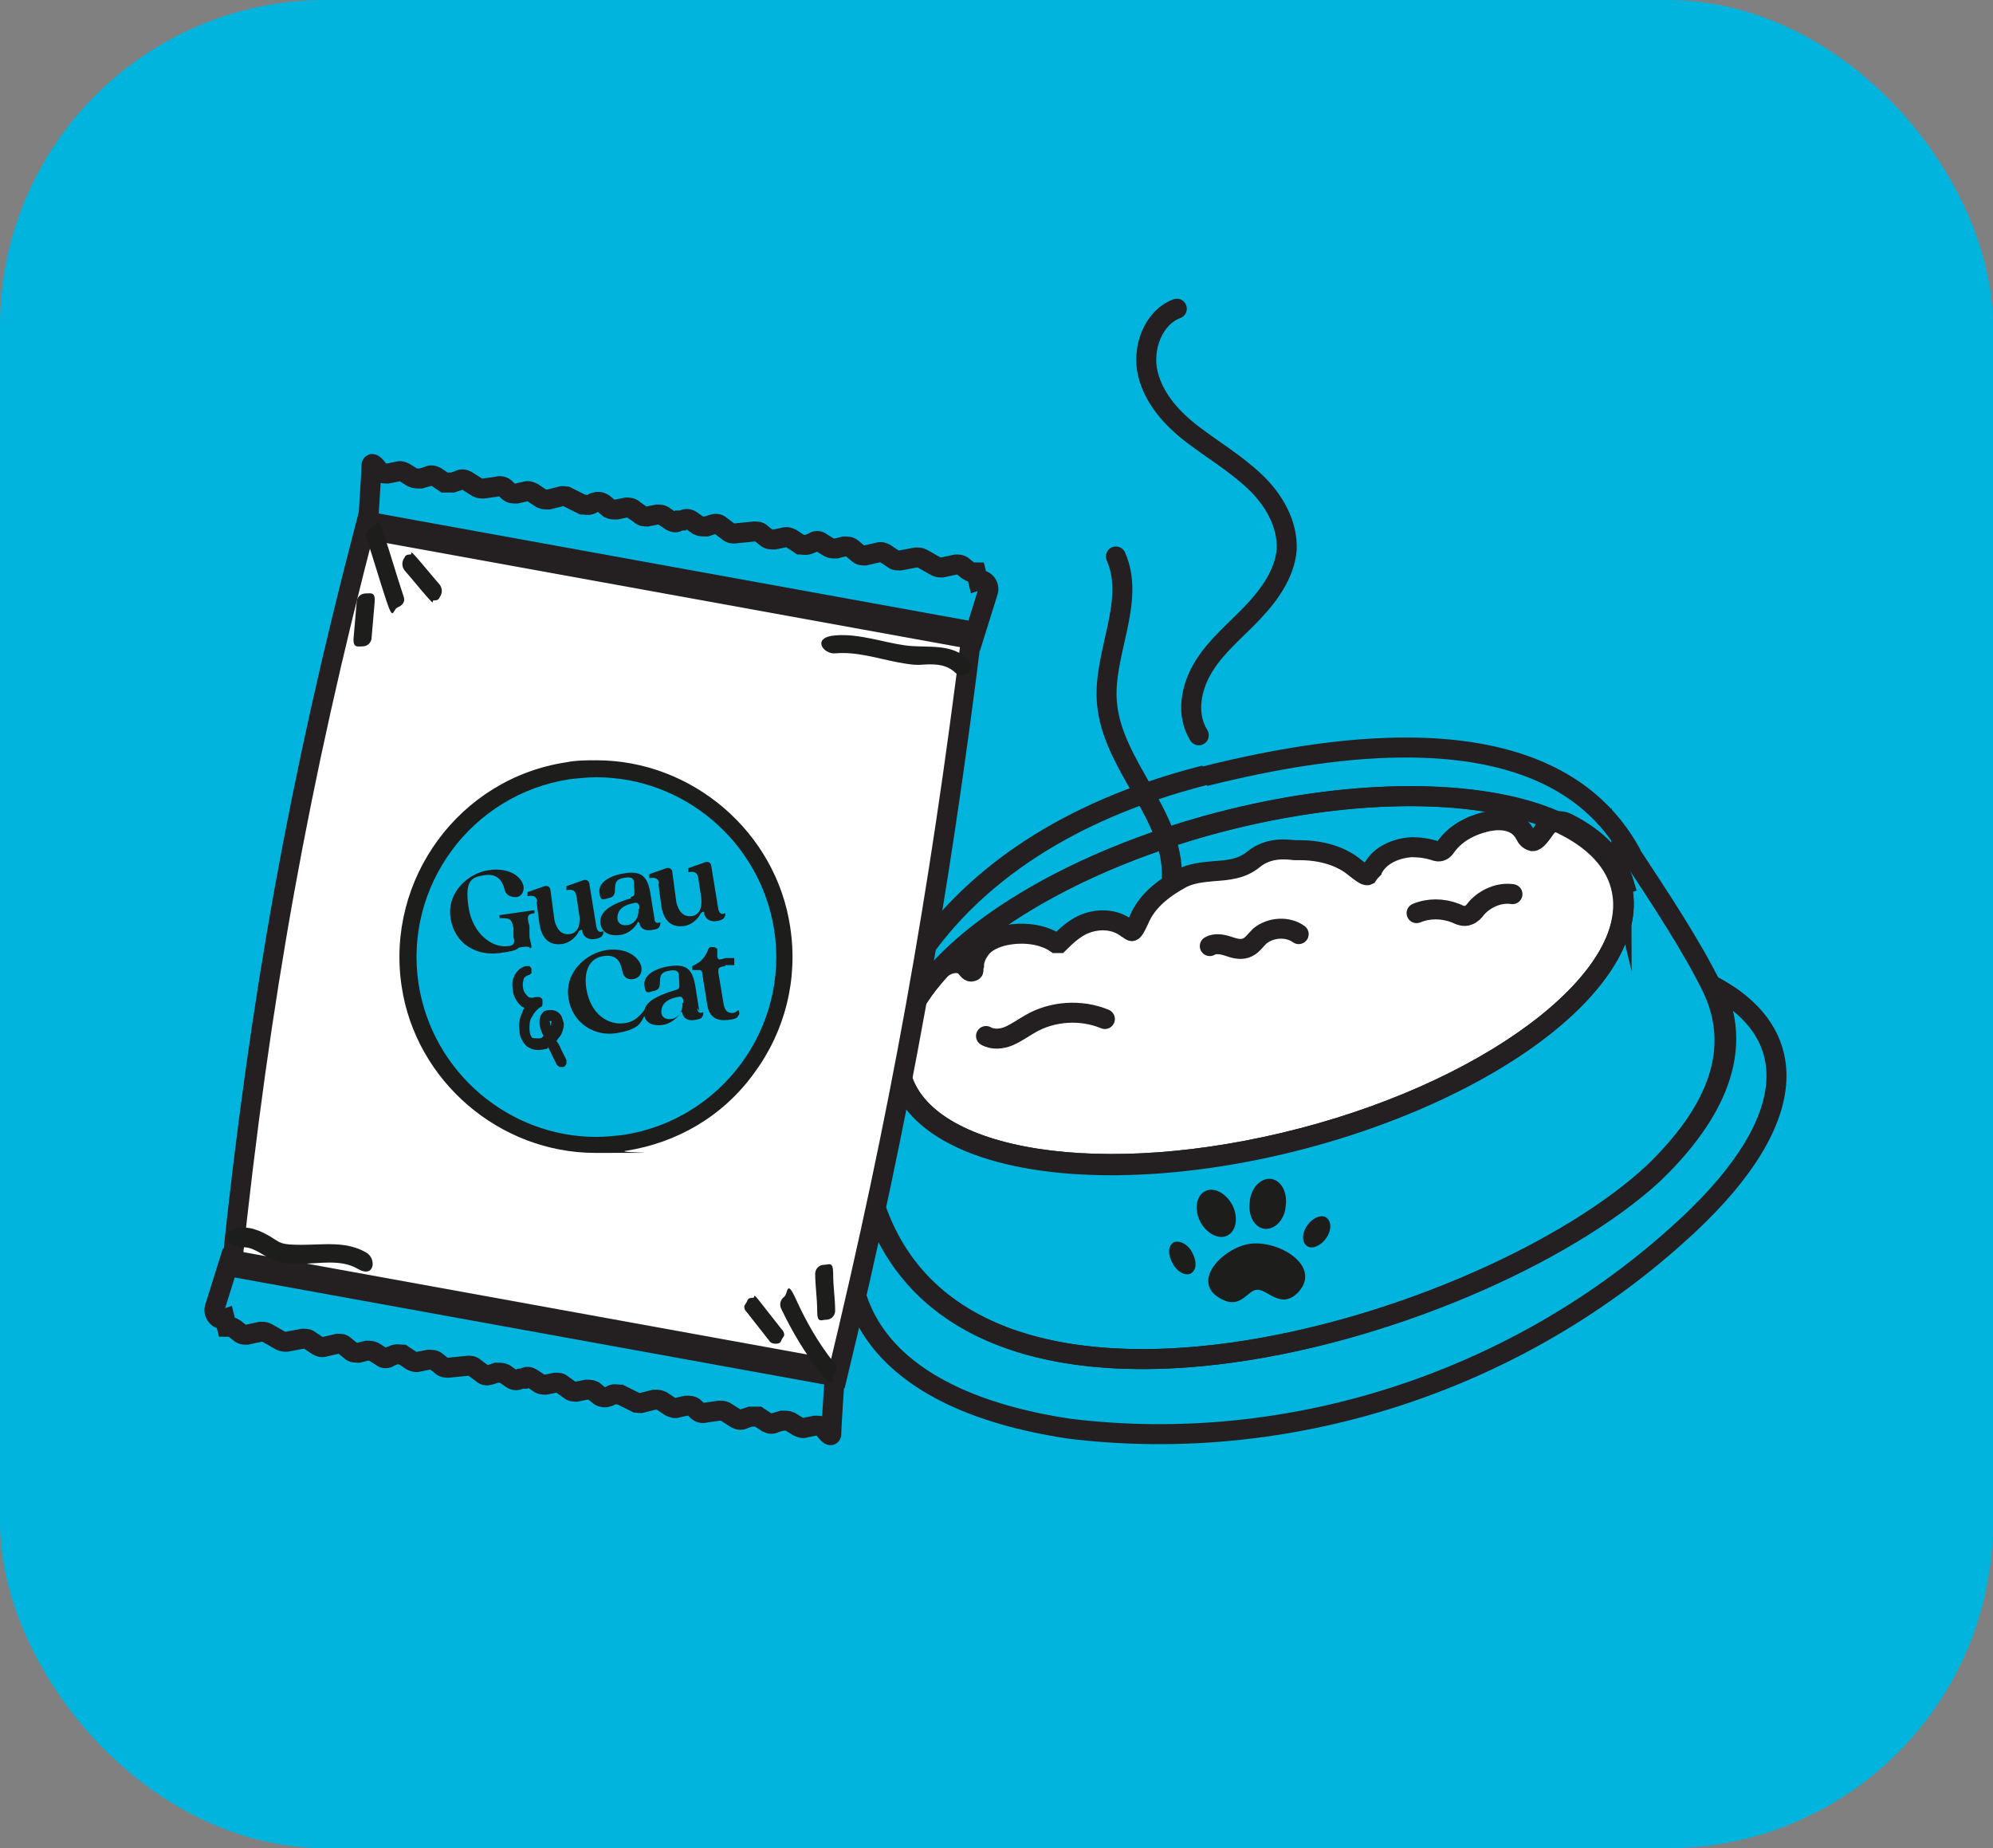
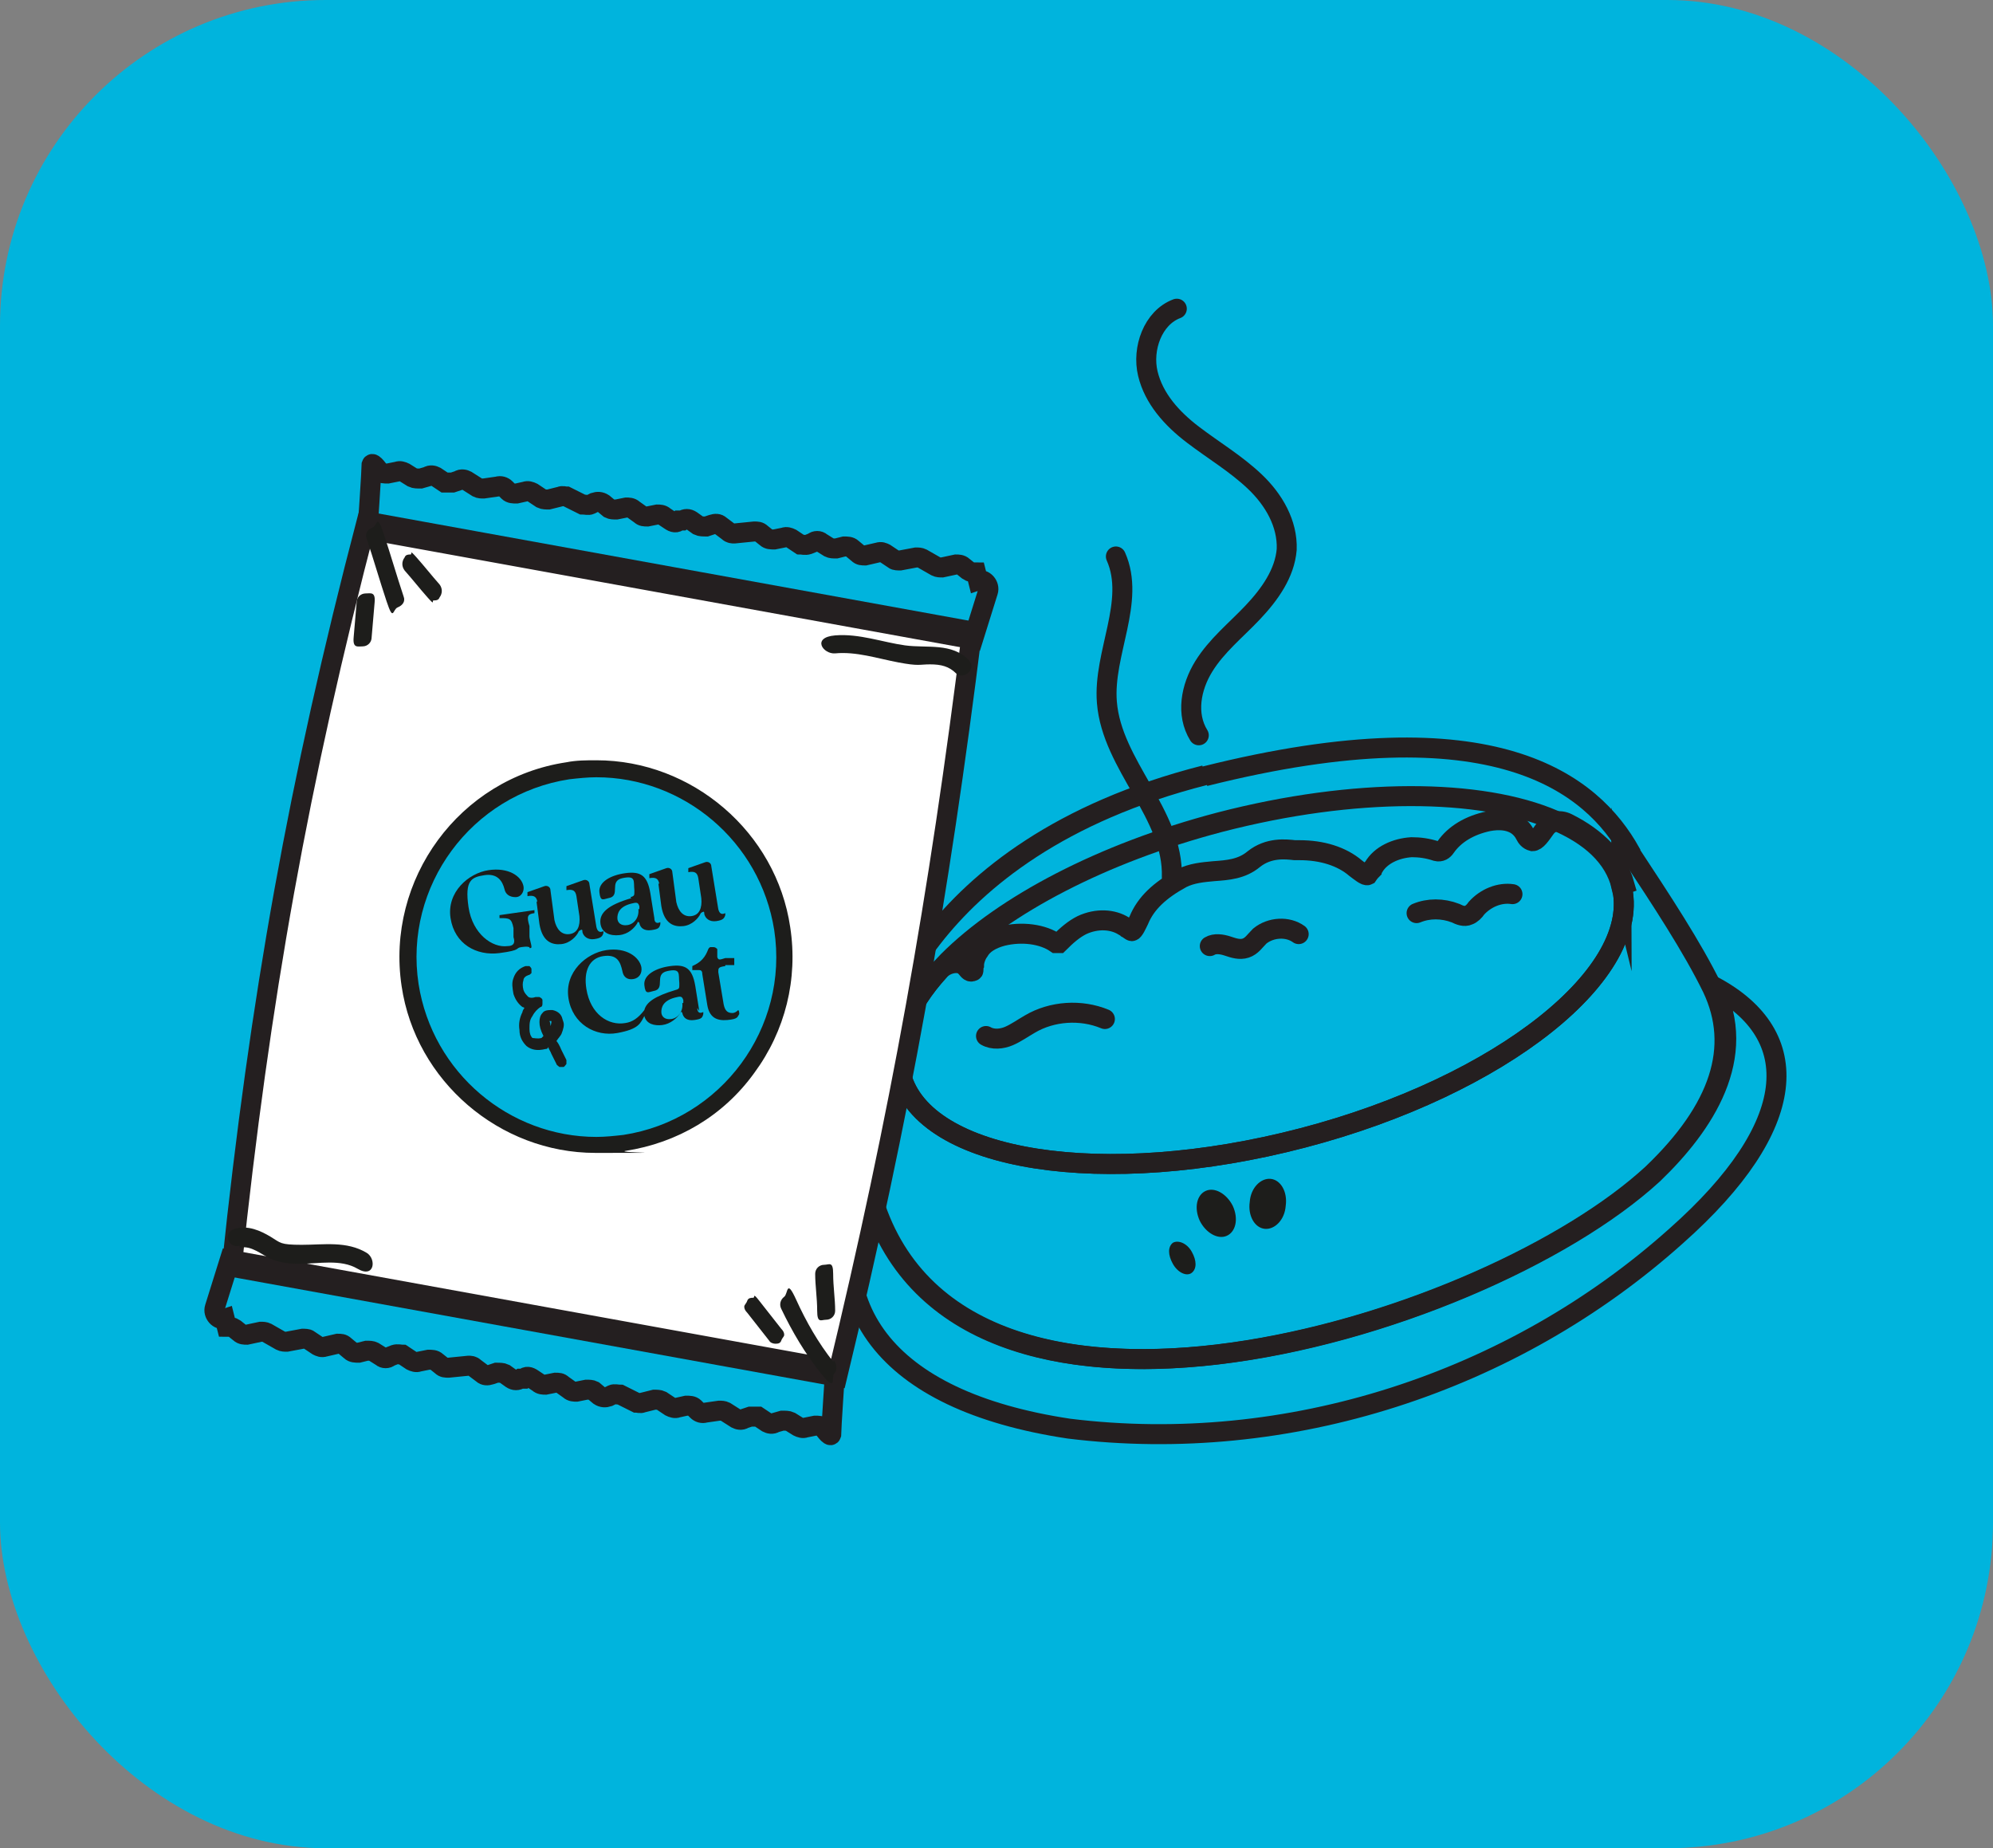
<svg xmlns="http://www.w3.org/2000/svg" id="Capa_1" version="1.1" viewBox="0 0 199.5 185">
  <rect x="0" y="0" width="199.5" height="185" fill="#808080" stroke="none" />
  <defs>
    <style>
      .st0, .st1, .st2, .st3, .st4, .st5, .st6 {
        fill: none;
      }

      .st7 {
        fill: #00b4dd;
      }

      .st1, .st2 {
        stroke-linecap: round;
      }

      .st1, .st2, .st8, .st4, .st5, .st6 {
        stroke: #241f20;
      }

      .st1, .st2, .st8, .st4, .st5, .st6, .st9 {
        stroke-miterlimit: 10;
      }

      .st1, .st4, .st6 {
        stroke-width: 2px;
      }

      .st2 {
        stroke-width: 2px;
      }

      .st8, .st10, .st9 {
        fill: #fff;
      }

      .st8, .st5 {
        stroke-width: 2px;
      }

      .st11, .st12 {
        fill: #1d1d1b;
      }

      .st11, .st3, .st4 {
        fill-rule: evenodd;
      }

      .st9 {
        stroke: #1d1d1b;
        stroke-width: 1.3px;
      }
    </style>
  </defs>
  <rect class="st7" x="0" y="0" width="199.5" height="185" rx="32.6" ry="32.6" />
  <g>
    <g>
      <g id="Comedero_Perro">
-         <path class="st10" d="M162.3,88.6c2.3,8.7-12,20.1-31.9,25.3-19.9,5.2-37.9,2.4-40.2-6.3-.9-3.3.6-6.9,3.8-10.4.4-.5,1.1-.8,1.7-.8,1.2,0,1.1,1.1,1.7.8.1,0,0-.4.1-.6,0-.4.2-1,.5-1.4.4-.7,1.2-1.2,2.3-1.5,2-.5,4.1-.2,5.4.7h.3c.8-.8,1.5-1.4,2.3-1.8,1.5-.7,3.1-.6,4.2.1,0,0,.2.1.3.2.2.1.4.3.5.3.2,0,.5-.7.7-1.1.7-1.7,2.1-3,4.3-4.2,1-.5,2.1-.6,3.2-.7,1.4-.1,2.8-.2,4-1.2,1.5-1.2,3.2-1,4.1-.9.2,0,.3,0,.5,0,2.2,0,4.2.6,5.6,1.8.4.3,1,.8,1.2.7,0,0,.2-.3.4-.5,0-.1.1-.2.2-.3.7-1.2,2.2-1.9,3.8-2,.8,0,1.6.1,2.5.4.4.1.7-.1.9-.4.9-1.3,2.4-2.2,4.3-2.6,1.1-.2,2-.1,2.7.3.5.3.8.7,1,1.1.1.2.3.5.7.6.4,0,.8-.6,1.3-1.3.5-.7,1.4-.9,2.2-.5,3,1.5,5,3.6,5.7,6.1Z" />
        <g>
          <g>
-             <path class="st6" d="M86.7,117.3c-5.1,13.2,1.7,22.9,20.3,25.7,21.9,2.7,44.4-4.6,60.8-19.3,12.4-11,12.9-20.1,3.7-25h0c3.6,7.1-.9,13.9-6,18.8-17.6,16.2-72.6,32.1-78.8-.2h0Z" />
+             <path class="st6" d="M86.7,117.3c-5.1,13.2,1.7,22.9,20.3,25.7,21.9,2.7,44.4-4.6,60.8-19.3,12.4-11,12.9-20.1,3.7-25h0c3.6,7.1-.9,13.9-6,18.8-17.6,16.2-72.6,32.1-78.8-.2h0" />
            <path class="st4" d="M120.6,77.7c29.1-7.3,38.8.8,42.6,7.6,0,0,0,0,0,.1,3.1,4.7,6.2,9.4,8.2,13.5h0c2.8,5.9.8,12.1-6,18.6-16.5,15.2-65.9,30.1-77.1,5.3-1.8-3.9-2.1-8.4-1.5-12.7s.6-3.6,1.1-5.5c0,0,3.6-19.6,32.7-27" />
            <g>
-               <path class="st11" d="M130,129.3c2.3-2.6-2-5.2-4.9-4.8-2.7.4-6,3.8-2.9,5.5,2,1.1,2.6-.8,3.6-.9,1.1-.1,2.4,2.1,4.2.2Z" />
              <path class="st11" d="M117.4,124.4c.5-.3,1.4,0,1.9.9s.5,1.7,0,2.1-1.4,0-1.9-.9-.5-1.7,0-2.1Z" />
-               <path class="st11" d="M132.8,121.9c-.5-.4-1.4,0-1.9.7-.6.8-.6,1.7-.1,2.1.5.4,1.4,0,1.9-.7.6-.8.6-1.7.1-2.1Z" />
              <path class="st11" d="M120.7,119.2c.9-.4,2.1.3,2.7,1.5.6,1.3.3,2.6-.6,3-.9.4-2.1-.3-2.7-1.5-.6-1.3-.3-2.6.6-3Z" />
              <path class="st11" d="M126.6,123c-1-.1-1.7-1.3-1.5-2.7.1-1.4,1.1-2.4,2.1-2.3,1,.1,1.7,1.3,1.5,2.7-.1,1.4-1.1,2.4-2.1,2.3Z" />
            </g>
            <path class="st3" d="M162.8,91.6c-1,5.8-4.9,11.3-10.6,16,17.2,15.3-20.9,24.8-31.9,27.7,23.7-2.7,37.7-12.4,43.5-17,4.5-3.8,6.5-7.3,7.2-8.9,1.9-5.1,2-7.5-3.5-16.5-3.2-5.2-3.1-4.2-4.5-5.8-.9-.9-1.9-1.7-3.2-2.7h0c.6,1,1.2,2,1.6,3.1.2.3.3.6.4,1,0,.3.1.6.2.9.2,1.5-.3,3.3-1.3,5.2.7-1,1.3-2,2-3" />
            <path class="st0" d="M124,91.5c12.8-3.8,31.4-3.3,33.2,3.1,1.8,6.3-14,16-26.8,19.8-12.8,3.8-31.2,2.1-32.9-4.3-1.8-6.3,13.7-14.8,26.5-18.7Z" />
-             <ellipse class="st6" cx="126.2" cy="98.1" rx="37.3" ry="16.4" transform="translate(-20.8 35.3) rotate(-14.7)" />
            <g>
              <path class="st6" d="M162.3,88.6c2.3,8.7-12,20.1-31.9,25.3-19.9,5.2-37.9,2.4-40.2-6.3-.9-3.3.6-6.9,3.8-10.4.4-.5,1.1-.8,1.7-.8,1.2,0,1.1,1.1,1.7.8.1,0,0-.4.1-.6,0-.4.2-1,.5-1.4.4-.7,1.2-1.2,2.3-1.5,2-.5,4.1-.2,5.4.7h.3c.8-.8,1.5-1.4,2.3-1.8,1.5-.7,3.1-.6,4.2.1,0,0,.2.1.3.2.2.1.4.3.5.3.2,0,.5-.7.7-1.1.7-1.7,2.1-3,4.3-4.2,1-.5,2.1-.6,3.2-.7,1.4-.1,2.8-.2,4-1.2,1.5-1.2,3.2-1,4.1-.9.2,0,.3,0,.5,0,2.2,0,4.2.6,5.6,1.8.4.3,1,.8,1.2.7,0,0,.2-.3.4-.5,0-.1.1-.2.2-.3.7-1.2,2.2-1.9,3.8-2,.8,0,1.6.1,2.5.4.4.1.7-.1.9-.4.9-1.3,2.4-2.2,4.3-2.6,1.1-.2,2-.1,2.7.3.5.3.8.7,1,1.1.1.2.3.5.7.6.4,0,.8-.6,1.3-1.3.5-.7,1.4-.9,2.2-.5,3,1.5,5,3.6,5.7,6.1Z" />
              <path class="st6" d="M162.3,88.6c2.3,8.7-12,20.1-31.9,25.3-19.9,5.2-37.9,2.4-40.2-6.3-.9-3.6.9-7.5,4.7-11.4,5.6-5.6,15.4-10.8,27.2-13.9,13.5-3.5,26.1-3.4,33.5-.2,3.6,1.5,6,3.7,6.7,6.6Z" />
            </g>
          </g>
          <path class="st1" d="M98.7,103.7c.7.4,1.6.3,2.3,0s1.4-.8,2.1-1.2c2.2-1.3,5.1-1.5,7.5-.5" />
          <path class="st1" d="M121.1,94.7c.5-.3,1.2-.2,1.8,0,.6.2,1.2.4,1.8.2.6-.2.9-.7,1.4-1.2,1.1-.9,2.8-1,3.9-.2" />
          <path class="st1" d="M141.8,91.4c1.2-.5,2.6-.5,3.9,0,.4.2.9.4,1.3.2.3-.1.6-.4.8-.7.9-1,2.3-1.6,3.6-1.4" />
        </g>
      </g>
      <g>
        <path class="st2" d="M120,73.6c-1.3-2.1-.8-4.8.5-6.9s3.2-3.6,4.9-5.4,3.2-3.9,3.4-6.3c.1-2.6-1.3-5-3.2-6.8s-4.1-3.1-6.2-4.7-3.9-3.6-4.5-6.1.5-5.6,2.9-6.5" />
        <path class="st2" d="M117.3,87.8c.2-6.3-6-11.2-6.5-17.5-.4-4.9,2.9-10.1.9-14.6" />
      </g>
    </g>
    <g>
      <g>
        <rect class="st9" x="46.7" y="81.4" width="26.3" height="28.7" rx="3.5" ry="3.5" transform="translate(18 -9.1) rotate(10.2)" />
        <rect class="st9" x="51.7" y="87.2" width="19.3" height="1.1" transform="translate(16.6 -9.5) rotate(10.2)" />
        <rect class="st9" x="51.1" y="90.2" width="19.3" height="1.1" transform="translate(17.1 -9.4) rotate(10.2)" />
        <line class="st9" x1="50.5" y1="93.6" x2="69.4" y2="97" />
        <line class="st9" x1="50.1" y1="95.6" x2="69.1" y2="99" />
        <line class="st9" x1="49.7" y1="97.7" x2="68.7" y2="101.1" />
        <line class="st9" x1="49.4" y1="99.7" x2="68.3" y2="103.2" />
      </g>
      <path class="st8" d="M83.8,137.8l-60.6-11h0c2.8-26.7,6.7-48.6,13.5-74.6h0s60.6,11,60.6,11h0c-3.3,26.6-7.2,48.5-13.5,74.6h0Z" />
      <path class="st5" d="M97.7,57.3h0c-.3,0-.5,0-.8-.2l-.5-.4c-.2-.2-.5-.2-.7-.2l-1.4.3c-.2,0-.4,0-.6-.1l-1.4-.8c-.2-.1-.4-.1-.6-.1l-1.6.3c-.2,0-.5,0-.6-.1l-.9-.6c-.2-.1-.4-.2-.7-.1l-1.3.3c-.3,0-.5,0-.7-.2l-.6-.5c-.2-.2-.5-.2-.8-.2l-.8.2c-.3,0-.5,0-.7-.1l-.8-.5c-.2-.2-.6-.2-.8,0l-.5.2c-.3.1-.6,0-.8,0l-.9-.6c-.2-.1-.5-.2-.7-.1l-1,.2c-.3,0-.6,0-.8-.2l-.5-.4c-.2-.2-.4-.2-.7-.2l-2,.2c-.2,0-.4,0-.6-.2l-.8-.6c-.2-.2-.5-.2-.8-.1l-.6.2c-.3,0-.6,0-.8-.1l-.7-.5c-.3-.2-.6-.2-.9,0h-.3c-.3.3-.6.2-.9,0l-.6-.4c-.2-.2-.5-.2-.7-.2l-1,.2c-.3,0-.5,0-.7-.2l-.7-.5c-.2-.2-.5-.2-.7-.2l-1,.2c-.3,0-.5,0-.7-.1l-.6-.5c-.3-.2-.6-.2-.9-.1l-.4.2c-.2.1-.5,0-.8,0l-1.6-.8c-.2,0-.4-.1-.6,0l-1.2.3c-.2,0-.5,0-.7-.1l-.9-.6c-.2-.1-.5-.2-.7-.1l-.9.2c-.3,0-.6,0-.8-.2l-.3-.3c-.2-.2-.5-.3-.8-.2l-1.4.2c-.2,0-.4,0-.6-.1l-1.1-.7c-.2-.1-.5-.2-.8,0l-.6.2c-.3,0-.5,0-.8,0l-.9-.6c-.2-.1-.5-.2-.8,0l-.7.2c-.3,0-.6,0-.8-.1l-.8-.5c-.2-.1-.5-.2-.7-.1l-1,.2c-.3,0-.6,0-.8-.2,0,0-.7-1-.8-.7,0,.5-.4,6.5-.4,6.5l60.6,11,1.5-4.8c.2-.6-.4-1.3-1-1.1Z" />
      <path class="st5" d="M22.7,132.8h0c.3,0,.5,0,.8.2l.5.4c.2.2.5.2.7.2l1.4-.3c.2,0,.4,0,.6.1l1.4.8c.2.1.4.1.6.1l1.6-.3c.2,0,.5,0,.6.1l.9.6c.2.1.4.2.7.1l1.3-.3c.3,0,.5,0,.7.2l.6.5c.2.2.5.2.8.2l.8-.2c.3,0,.5,0,.7.1l.8.5c.2.2.6.2.8,0l.5-.2c.3-.1.6,0,.8,0l.9.6c.2.1.5.2.7.1l1-.2c.3,0,.6,0,.8.2l.5.4c.2.2.4.2.7.2l2-.2c.2,0,.4,0,.6.2l.8.6c.2.2.5.2.8.1l.6-.2c.3,0,.6,0,.8.1l.7.5c.3.2.6.2.9,0h.3c.3-.3.6-.2.9,0l.6.4c.2.2.5.2.7.2l1-.2c.3,0,.5,0,.7.2l.7.5c.2.2.5.2.7.2l1-.2c.3,0,.5,0,.7.1l.6.5c.3.2.6.2.9.1l.4-.2c.2-.1.5,0,.8,0l1.6.8c.2,0,.4.1.6,0l1.2-.3c.2,0,.5,0,.7.1l.9.6c.2.1.5.2.7.1l.9-.2c.3,0,.6,0,.8.2l.3.3c.2.2.5.3.8.2l1.4-.2c.2,0,.4,0,.6.1l1.1.7c.2.1.5.2.8,0l.6-.2c.3,0,.5,0,.8,0l.9.6c.2.1.5.2.8,0l.7-.2c.3,0,.6,0,.8.1l.8.5c.2.1.5.2.7.1l1-.2c.3,0,.6,0,.8.2,0,0,.7,1,.8.7,0-.5.4-6.5.4-6.5l-60.6-11-1.5,4.8c-.2.6.4,1.3,1,1.1Z" />
      <path class="st12" d="M36.7,53.9c.7,2.1,1.3,4.2,2,6.3s.6.8,1.1.6.8-.6.6-1.1c-.7-2.1-1.3-4.2-2-6.3s-.6-.8-1.1-.6-.8.6-.6,1.1h0Z" />
      <path class="st12" d="M40.5,57.1c.8.9,1.5,1.8,2.3,2.7s.4.3.6.3.5,0,.6-.3c.3-.4.3-.9,0-1.3-.8-.9-1.5-1.8-2.3-2.7s-.4-.3-.6-.3-.5,0-.6.3c-.3.4-.3.9,0,1.3h0Z" />
      <path class="st12" d="M35.7,60.3c-.1,1.2-.2,2.4-.3,3.5s.4.9.9.9.9-.4.9-.9c.1-1.2.2-2.4.3-3.5s-.4-.9-.9-.9-.9.4-.9.9h0Z" />
      <path class="st12" d="M83.4,136.3c-1.5-1.9-2.7-4-3.7-6.2s-.8-.6-1.2-.3-.5.8-.3,1.2c1.1,2.3,2.4,4.5,4,6.5s1,.3,1.3,0,.3-.9,0-1.3h0Z" />
      <path class="st12" d="M83.6,131.2c0-1.2-.2-2.4-.2-3.7s-.4-.9-.9-.9-.9.4-.9.9c0,1.2.2,2.4.2,3.7s.4.9.9.9.9-.4.9-.9h0Z" />
      <path class="st12" d="M78.2,133c-.7-.9-1.5-1.9-2.2-2.8s-.4-.3-.6-.3-.5,0-.6.3-.3.4-.3.6.1.4.3.6l2.2,2.8c.1.2.4.3.6.3s.5,0,.6-.3.3-.4.3-.6-.1-.4-.3-.6h0Z" />
      <path class="st12" d="M24,124.9c1.1-.3,2.2.7,3.1,1.1s1.9.5,2.9.5c1.9,0,4.1-.5,5.8.5s1.9-1,.9-1.6c-2-1.2-4.3-.8-6.5-.8s-2.1-.2-3.1-.8-2.3-1.2-3.6-.8-.6,2,.5,1.7h0Z" />
      <path class="st12" d="M97,66.1c-1.7-1.8-4.2-1.2-6.4-1.5s-4.6-1.2-7-1-1.2,1.9,0,1.8c2.1-.2,4.2.5,6.3.9s2.1.2,3.2.2,1.9.2,2.6.9,2.1-.4,1.3-1.3h0Z" />
    </g>
  </g>
  <g id="Ilustración_17">
    <g>
      <path class="st7" d="M59.6,114.6c-9.2,0-17.2-6.9-18.6-16-1.5-10.3,5.5-19.9,15.8-21.4.9-.1,1.9-.2,2.8-.2,9.2,0,17.2,6.9,18.6,16,1.5,10.3-5.5,19.9-15.8,21.4-.9.1-1.9.2-2.8.2Z" />
      <path class="st12" d="M59.7,77.8c8.7,0,16.4,6.4,17.8,15.3h0c1.5,9.8-5.3,19-15.1,20.5-.9.1-1.8.2-2.7.2-8.7,0-16.4-6.4-17.8-15.3h0c-1.5-9.8,5.3-19,15.1-20.5h0c.9-.1,1.8-.2,2.7-.2M59.7,76.1h0c-1,0-2,0-3,.2-10.7,1.6-18.1,11.7-16.5,22.4,1.4,9.5,9.8,16.7,19.4,16.7s2,0,3-.2c5.2-.8,9.8-3.5,12.9-7.8,3.1-4.2,4.4-9.4,3.6-14.6-1.4-9.5-9.8-16.7-19.4-16.7h0Z" />
    </g>
    <g>
      <path class="st12" d="M53,94.9c.1,0,.2,0,.2-.1,0-.3-.2-.8-.2-1.1v-1c-.3-1-.2-1.2.5-1.3v-.3s-3.5.5-3.5.5v.3c1,0,1.2,0,1.4,1v.9c.2.6,0,.9-.6.9-1.5.2-3.5-1.2-3.9-3.9s.3-3,1.6-3.2,1.8.6,2,1.4c.1.5.5.8,1.1.8s.9-.6.8-1.1c-.2-1-1.5-1.9-3.5-1.6s-4.2,2.2-3.8,4.8,2.6,3.8,4.9,3.5,1.5-.5,2.2-.6.6,0,.8,0Z" />
      <path class="st12" d="M53.7,90.2l.3,2.3c.3,1.8,1.3,2.1,2.2,2s1.5-.8,1.7-1.2c0,0,0-.1.2-.2s.2,0,.2.2c.1.4.5.8,1.2.7s.8-.3.9-.6v-.2c-.4.2-.6,0-.7-.4l-.7-4.3c0-.3-.3-.5-.6-.4l-1.7.6v.4c.6-.1.9,0,1,.6l.3,2c.1,1-.2,1.7-1,1.8s-1.3-.5-1.5-1.4l-.4-3c0-.3-.3-.5-.6-.4l-1.7.6v.4c.6-.1.9,0,1,.6Z" />
      <path class="st12" d="M63.2,89.9c-2.4.7-3.2,1.5-3.1,2.5s1,1.3,1.9,1.2,1.5-.7,1.8-1.2c0-.2.2-.1.2,0,.1.5.5.8,1.2.7s.8-.2.9-.6v-.2c-.4.2-.6,0-.6-.4l-.4-2.5c-.3-1.8-1-2.2-2.5-2s-2.7.9-2.6,1.9.4.7.9.6c1.3-.2,0-1.7,1.4-2s1.1.3,1.2,1.2v.2c0,.3,0,.4-.4.5ZM63.9,91c.1.8-.4,1.5-1.1,1.6s-1-.3-1-.7.1-1.2,1.6-1.5c.4-.1.5,0,.6.3v.3Z" />
      <path class="st12" d="M65.9,88.4l.3,2.3c.3,1.8,1.3,2.1,2.2,2s1.5-.8,1.7-1.2c0,0,0-.1.2-.2s.2,0,.2.2c.1.4.5.8,1.2.7s.8-.3.9-.6v-.2c-.4.2-.6,0-.7-.4l-.7-4.3c0-.3-.3-.5-.6-.4l-1.7.6v.4c.6-.1.9,0,1,.6l.3,2c.1,1-.2,1.7-1,1.8s-1.3-.5-1.5-1.4l-.4-3c0-.3-.3-.5-.6-.4l-1.7.6v.4c.6-.1.9,0,1,.6Z" />
      <path class="st12" d="M70,101.2l-.4-2.5c-.3-1.8-1-2.2-2.5-2s-2.7.9-2.6,1.9.4.7.9.6c1.3-.2,0-1.7,1.4-2s1.1.3,1.2,1.2v.2c0,.3,0,.4-.4.5-2,.6-2.9,1.2-3.1,2-.6.8-1.2,1.2-1.9,1.3-1.7.3-3.5-.9-3.9-3.4-.3-1.8.3-3.1,1.7-3.3s1.7.6,1.9,1.5c.1.6.5.9,1.1.8s.9-.6.8-1.2c-.2-1-1.5-2-3.5-1.7s-4.2,2.2-3.8,4.8,2.7,3.9,4.9,3.5,2.3-1,2.7-1.7c.2.8,1,1,1.8.9s1.5-.7,1.8-1.2c0-.2.2-.1.2,0,.1.5.5.8,1.2.7s.8-.2.9-.6v-.2c-.4.2-.6,0-.6-.4ZM68.3,100.4c.1.8-.4,1.5-1.1,1.6s-1-.3-1-.7.1-1.2,1.6-1.5c.4-.1.5,0,.6.3v.3Z" />
      <path class="st12" d="M72.6,96.6h.9c0,0,0-.7,0-.7h-.9c-.6.2-.7.2-.8-.1v-.8c-.1-.1-.2-.2-.4-.2h-.2c-.1,0-.2,0-.3.2-.3.8-.7,1.3-1.6,1.7v.4c0,0,.6,0,.6,0,.2,0,.4,0,.4.4l.5,3.1c.2,1.2.9,1.6,2,1.5s1-.3,1.2-.6c0-.1,0-.3-.1-.4-.2.2-.4.3-.6.3-.6,0-.8-.4-.9-1.1l-.5-3c0-.4,0-.5.7-.6Z" />
      <path class="st12" d="M56.3,102c-.1-.5-.5-.8-1-.9-.4,0-.8,0-1,.3-.2.2-.3.5-.3.9,0,.4.1.8.4,1.4,0,0-.1.1-.2.2-.4.1-.7,0-.9,0-.2-.2-.3-.5-.3-.9,0-.5,0-.9.3-1.3.2-.4.5-.7.8-.9.1,0,.2-.1.2-.3,0-.1,0-.3,0-.4h0s0,0,0,0c0-.1-.1-.2-.3-.3-.1,0-.2,0-.4,0,0,0,0,0,0,0,0,0,0,0,0,0-.3.1-.5.1-.7,0-.2-.2-.4-.4-.5-.7-.1-.4-.1-.7,0-1,0-.2.2-.4.5-.5.1,0,.2-.1.3-.2,0-.1,0-.3,0-.4,0-.1-.1-.2-.2-.3-.1,0-.3,0-.4,0-.6.2-1,.6-1.2,1.2-.2.5-.1,1,0,1.6.2.6.5,1,.9,1.3,0,0,.1,0,.2.1-.1.1-.2.3-.2.4-.3.6-.4,1.2-.3,1.8,0,.7.3,1.2.7,1.6.5.4,1.1.5,1.9.3.1,0,.2,0,.3-.2,0,.2.2.4.3.7.1.2.3.6.5,1,0,.1.2.2.3.3.1,0,.3,0,.4,0,.1,0,.2-.2.3-.3,0-.1,0-.3,0-.4l-.5-1c-.2-.5-.4-.8-.5-.9.2-.3.4-.5.5-.7.2-.5.3-.9.2-1.2ZM55.1,102.7c0-.1,0-.3-.1-.5,0,0,0,0,0,0h0c0,0,.1,0,.2,0,0,0,0,0,0,0,0,0,0,.3-.1.5Z" />
    </g>
  </g>
</svg>